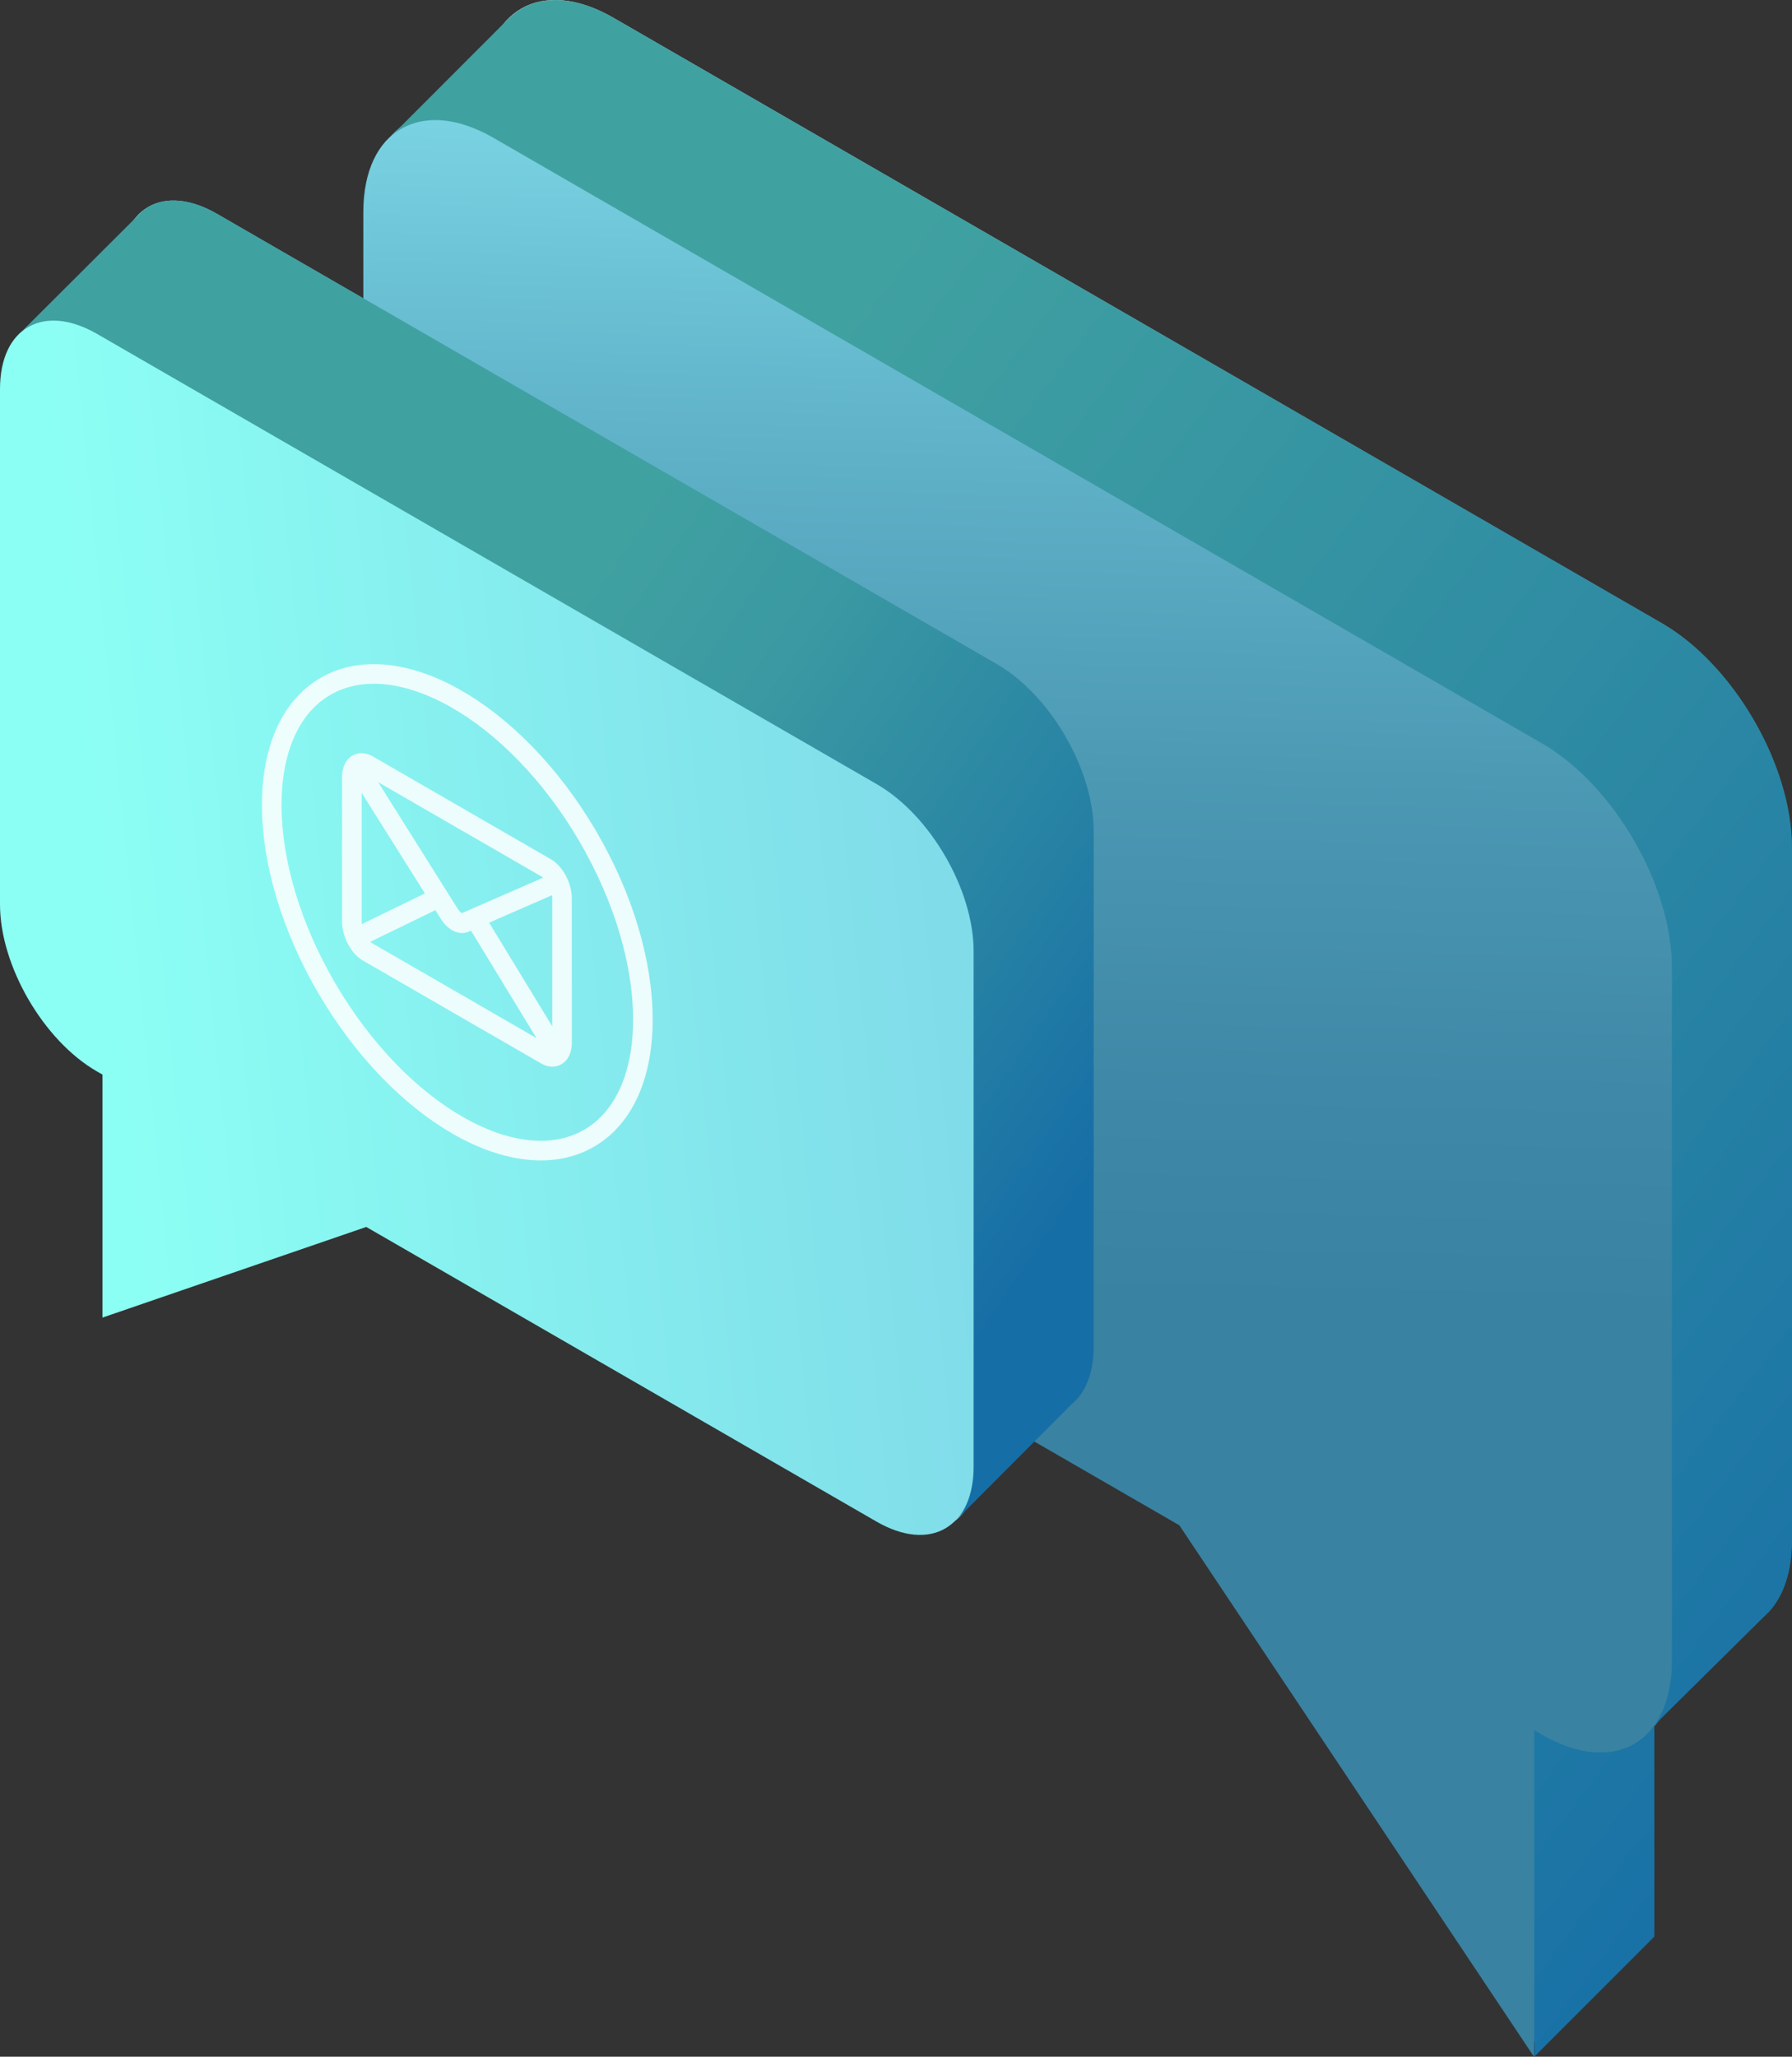
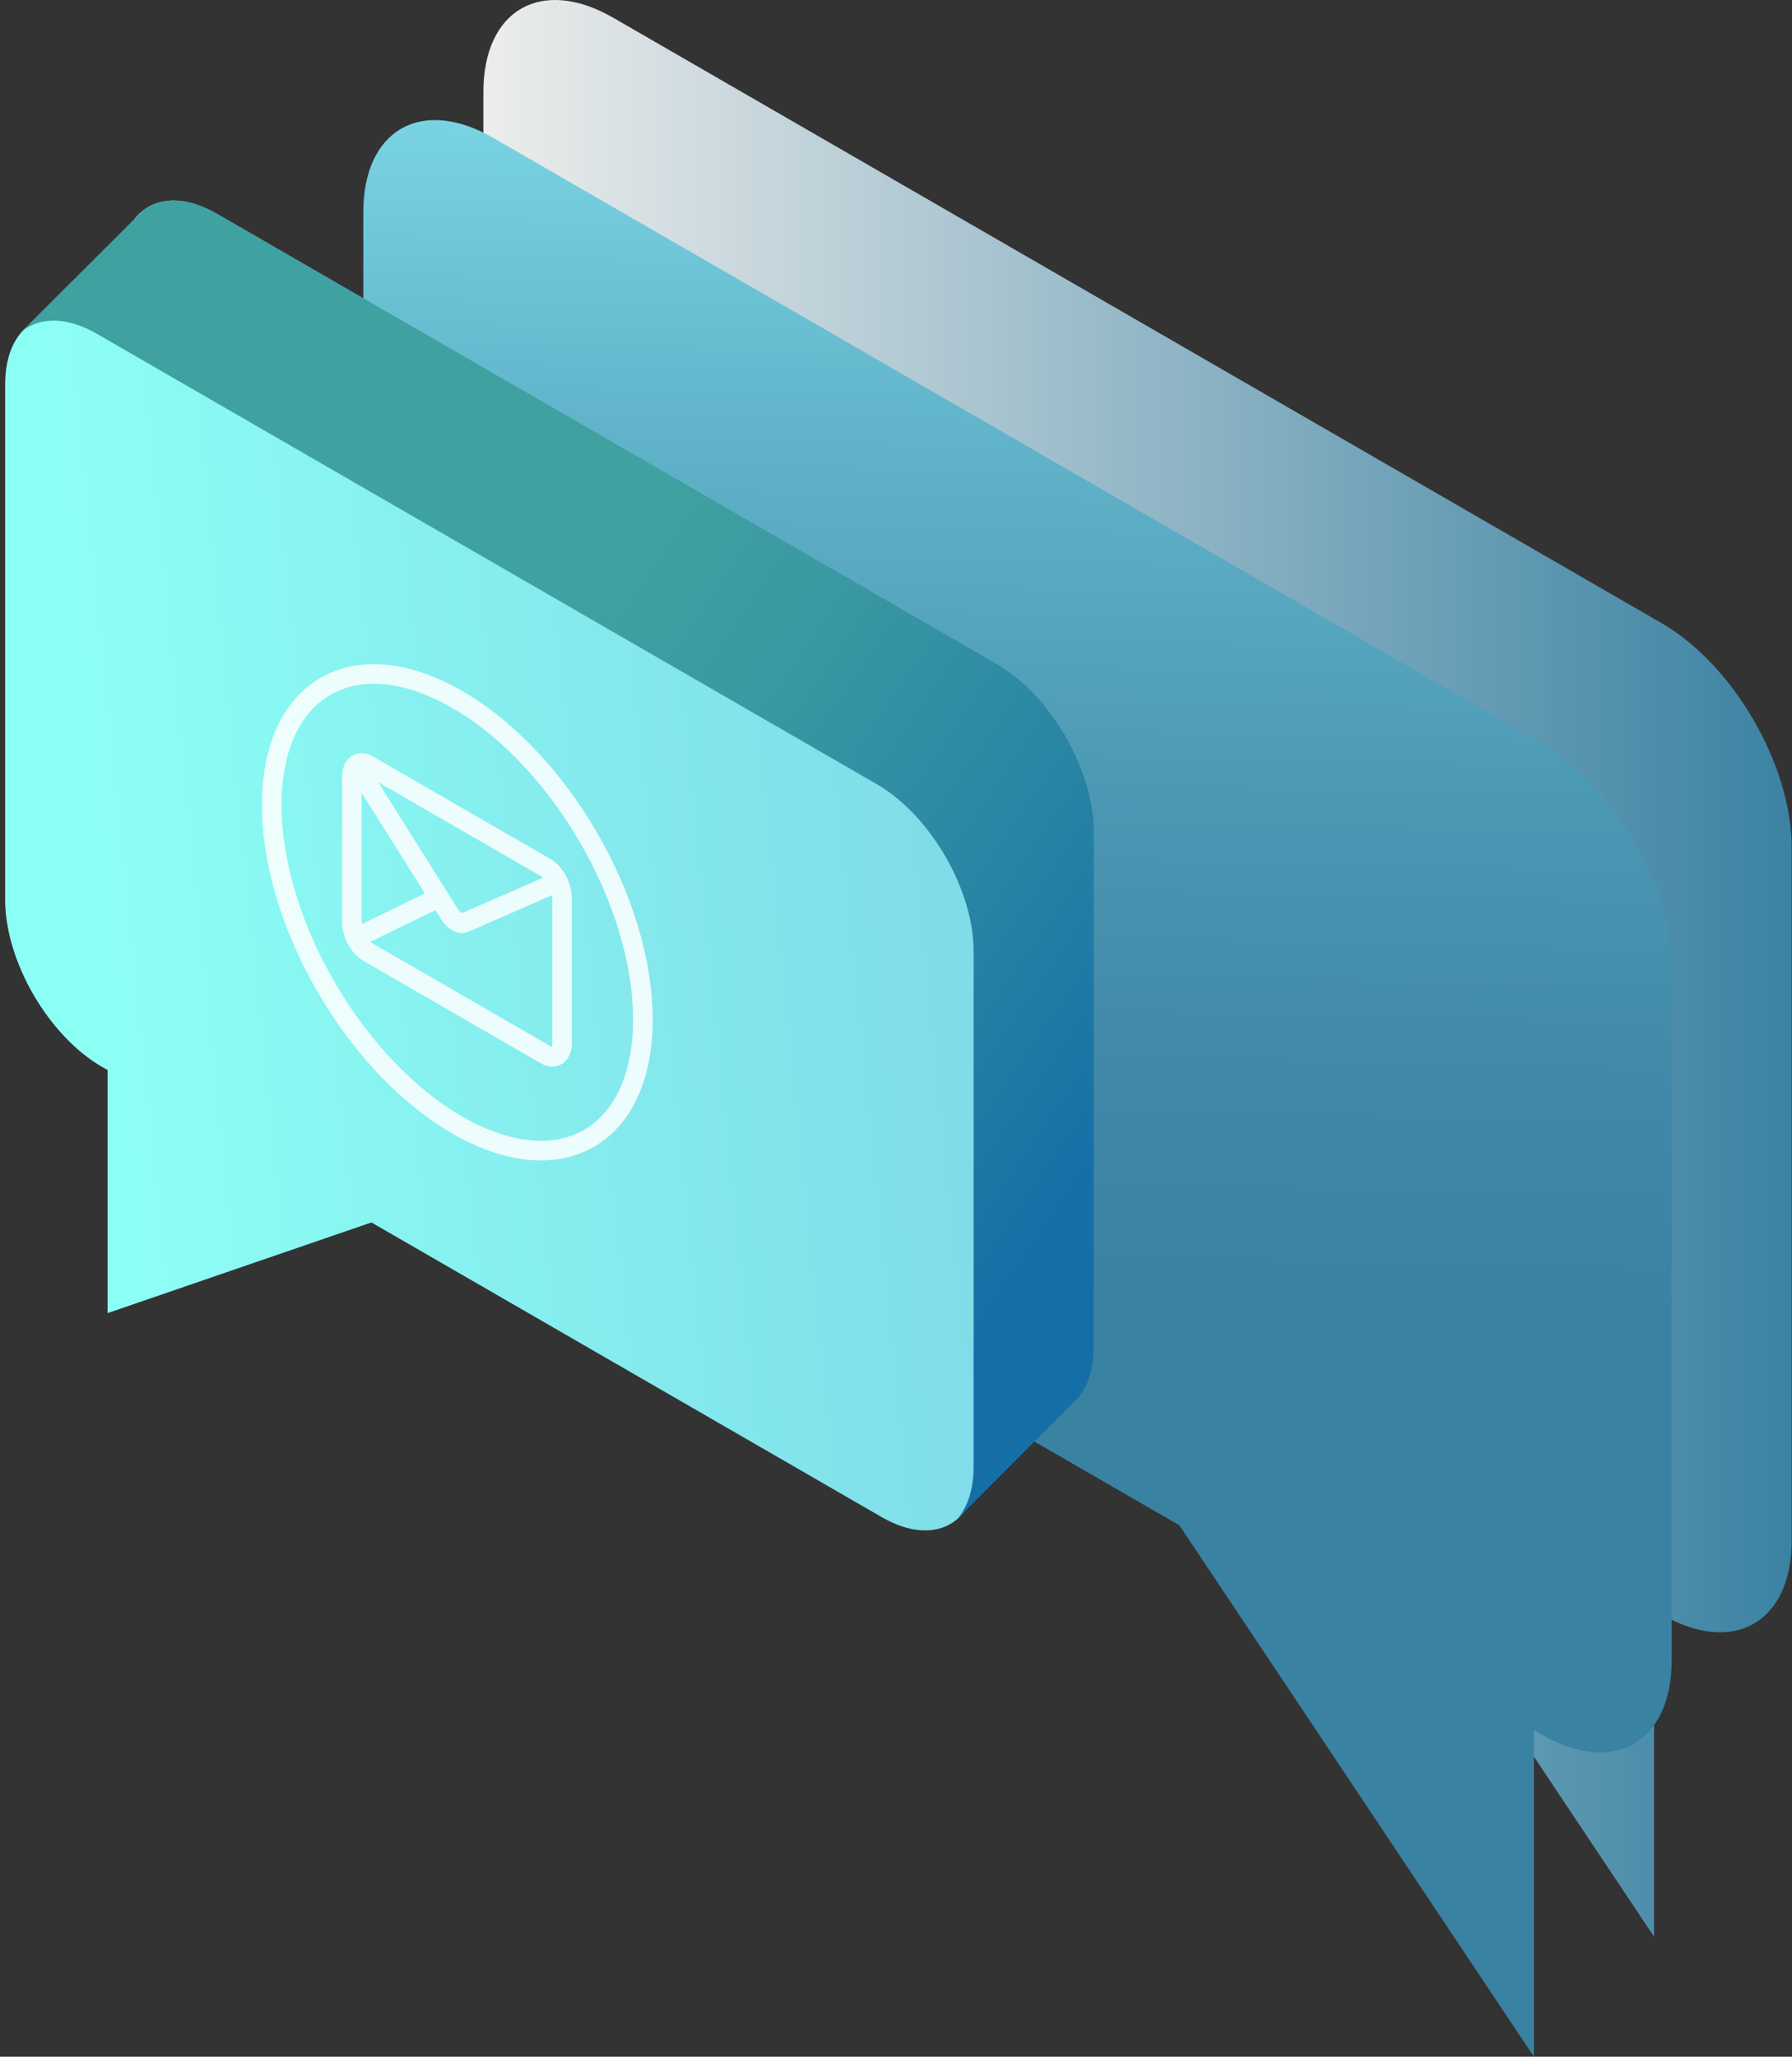
<svg xmlns="http://www.w3.org/2000/svg" xmlns:xlink="http://www.w3.org/1999/xlink" viewBox="0 0 1736.15 1992.14">
  <rect x="0" y="0" width="1736.15" height="1992.14" fill="#333333" stroke="none" />
  <defs>
    <style>.cls-1{fill:url(#linear-gradient);}.cls-2{fill:url(#linear-gradient-2);}.cls-3{fill:url(#linear-gradient-3);}.cls-4{fill:url(#linear-gradient-4);}.cls-5{fill:url(#linear-gradient-5);}.cls-6{fill:url(#linear-gradient-6);}.cls-7{fill:url(#linear-gradient-7);}.cls-8{fill:url(#linear-gradient-8);}.cls-11,.cls-12,.cls-9{fill:none;}.cls-10{opacity:0.85;}.cls-11,.cls-12{stroke:#fff;}.cls-11{stroke-miterlimit:10;stroke-width:19px;}.cls-12{stroke-miterlimit:10;stroke-width:19px;}</style>
    <linearGradient id="linear-gradient" x1="306.06" y1="785.17" x2="1769.67" y2="785.17" gradientTransform="matrix(0.87, 0.5, 0, -1.15, 202.06, 1334.38)" gradientUnits="userSpaceOnUse">
      <stop offset="0" stop-color="#ededec" />
      <stop offset="1" stop-color="#3a82a2" />
    </linearGradient>
    <linearGradient id="linear-gradient-2" x1="965.46" y1="183.16" x2="1005.09" y2="1946.83" gradientTransform="matrix(1, 0, 0, -1, 0, 1994.09)" gradientUnits="userSpaceOnUse">
      <stop offset="0.31" stop-color="#3a82a2" />
      <stop offset="0.43" stop-color="#3f88a7" />
      <stop offset="0.6" stop-color="#4c99b4" />
      <stop offset="0.79" stop-color="#61b4ca" />
      <stop offset="0.99" stop-color="#7fdae8" />
      <stop offset="1" stop-color="#80dce9" />
    </linearGradient>
    <linearGradient id="linear-gradient-3" x1="971.46" y1="189.16" x2="1011.09" y2="1952.83" xlink:href="#linear-gradient-2" />
    <linearGradient id="linear-gradient-4" x1="1843.13" y1="579.49" x2="2932.01" y2="579.49" gradientTransform="matrix(-0.87, -0.5, 0, -1.15, 2650.12, 2750.67)" gradientUnits="userSpaceOnUse">
      <stop offset="0" stop-color="#3a82a2" />
      <stop offset="1" stop-color="#80dce9" />
    </linearGradient>
    <linearGradient id="linear-gradient-5" x1="-512.47" y1="995.93" x2="898.47" y2="1138.61" gradientTransform="matrix(1, 0, 0, -1, 0, 1994.09)" gradientUnits="userSpaceOnUse">
      <stop offset="0.43" stop-color="#8cfff4" />
      <stop offset="1" stop-color="#80dce9" />
    </linearGradient>
    <linearGradient id="linear-gradient-6" x1="-507.47" y1="1000.33" x2="903.47" y2="1143.01" xlink:href="#linear-gradient-5" />
    <linearGradient id="linear-gradient-7" x1="210.11" y1="1438.88" x2="1068.66" y2="850.95" gradientTransform="matrix(1, 0, 0, -1, 0, 1994.09)" gradientUnits="userSpaceOnUse">
      <stop offset="0.29" stop-color="#40a1a1" />
      <stop offset="0.48" stop-color="#3a99a2" />
      <stop offset="0.76" stop-color="#2884a4" />
      <stop offset="0.99" stop-color="#166ea6" />
    </linearGradient>
    <linearGradient id="linear-gradient-8" x1="367.11" y1="1588.64" x2="1956.81" y2="388.7" gradientTransform="matrix(1, 0, 0, -1, 0, 1994.09)" gradientUnits="userSpaceOnUse">
      <stop offset="0.15" stop-color="#40a1a1" />
      <stop offset="0.53" stop-color="#2f8ca3" />
      <stop offset="0.99" stop-color="#166ea6" />
    </linearGradient>
  </defs>
  <g id="Layer_2" data-name="Layer 2">
    <g id="Layer_1-2" data-name="Layer 1">
      <g id="Layer_2-2" data-name="Layer 2">
        <g id="Layer_2-2-2" data-name="Layer 2-2">
          <path class="cls-1" d="M1735.86,820.93v671c0,79.84-56.45,112-126.1,71.75l-7.3-4.22v316.39L1258.88,1361,594.43,977.46c-69.65-40.21-126.1-137.52-126.1-217.36V89.1c0-79.84,56.45-112,126.1-71.75l1015.33,586.2C1679.41,643.79,1735.86,741.09,1735.86,820.93Z" />
          <path class="cls-2" d="M1619.55,937.24v671c0,79.84-56.45,112-126.1,71.75l-7.3-4.22v316.37l-343.57-514.75L478.12,1093.77C408.47,1053.56,352,956.25,352,876.41v-671c0-79.83,56.45-112,126.1-71.74l1015.33,586.2C1563.1,760.1,1619.55,857.4,1619.55,937.24Z" />
-           <path class="cls-3" d="M1625.55,931.24v671c0,79.84-56.45,112-126.1,71.75l-7.3-4.22v316.37l-343.57-514.75L484.12,1087.77C414.47,1047.56,358,950.25,358,870.41v-671c0-79.83,56.45-112,126.1-71.74l1015.33,586.2C1569.1,754.1,1625.55,851.4,1625.55,931.24Z" />
          <path class="cls-4" d="M116.31,260.51V759.69c0,59.4,42,131.79,93.81,161.71l5.44,3.13v235.39l255.6-87.81,494.33,285.4c51.82,29.92,93.82,6,93.82-53.38V805c0-59.4-42-131.79-93.82-161.71L210.12,207.13C158.31,177.21,116.31,201.11,116.31,260.51Z" />
-           <path class="cls-5" d="M0,376.82V876c0,59.4,42,131.79,93.81,161.71l5.44,3.13v235.39l255.6-87.81,494.33,285.4c51.82,29.92,93.82,6,93.82-53.38V921.26c0-59.4-42-131.79-93.82-161.71L93.81,323.44C42,293.52,0,317.42,0,376.82Z" />
          <path class="cls-6" d="M5,372.42V871.64c0,59.4,42,131.79,93.81,161.71l5.44,3.13v235.39l255.6-87.81,494.33,285.4c51.82,29.92,93.82,6,93.82-53.38V916.86c0-59.4-42-131.79-93.82-161.71L98.81,319C47,289.12,5,313,5,372.42Z" />
          <path class="cls-7" d="M1038.16,1360.17c13.39-10.86,21.42-30.05,21.42-56V805c0-59.4-42-131.79-93.81-161.71L210.4,207.13c-29.32-16.93-55.49-16.63-72.7-2.42l-.82.8L19,323.12h0c17.11-16.24,44.36-17.41,75.06.32l755.4,436.11c51.82,29.92,93.81,102.31,93.81,161.71v499.18c0,24.3-7,42.65-18.87,53.81" />
-           <path class="cls-8" d="M1714,1561c14-15.21,22.15-38.68,22.15-69.07v-671c0-79.84-56.45-177.14-126.1-217.35L594.7,17.38c-42.7-24.69-80.52-22.12-103.33,2l-.28.27-.45.45-112,112.11h0c23.06-20.83,59.17-22,99.75,1.48L1493.72,719.9c69.65,40.21,126.1,137.51,126.1,217.35v671c0,79.84-56.45,112-126.1,71.75l-7.3-4.22v316.36l116.31-116.31V1671" />
          <line class="cls-9" x1="1602.73" y1="1671.02" x2="1713.97" y2="1560.97" />
          <g class="cls-10">
            <ellipse class="cls-11" cx="443.06" cy="883.65" rx="146.28" ry="253.37" transform="translate(-385.87 345.11) rotate(-30.36)" />
            <path class="cls-12" d="M529,1021.82,356.41,922.18c-8.57-4.95-15.52-18.23-15.52-29.65V752.62c0-11.43,6.95-16.68,15.52-11.73L529,840.53c8.57,5,15.51,18.22,15.51,29.65v139.91C544.51,1021.52,537.57,1026.77,529,1021.82Z" />
            <path class="cls-12" d="M343.54,739.14l91.91,146.27c4.14,6.59,10.36,10.18,14.5,8.37l91.92-40.14" />
            <line class="cls-12" x1="343.54" y1="909.06" x2="425.31" y2="869.27" />
-             <line class="cls-12" x1="541.87" y1="1023.57" x2="460.1" y2="889.35" />
          </g>
        </g>
      </g>
    </g>
  </g>
</svg>